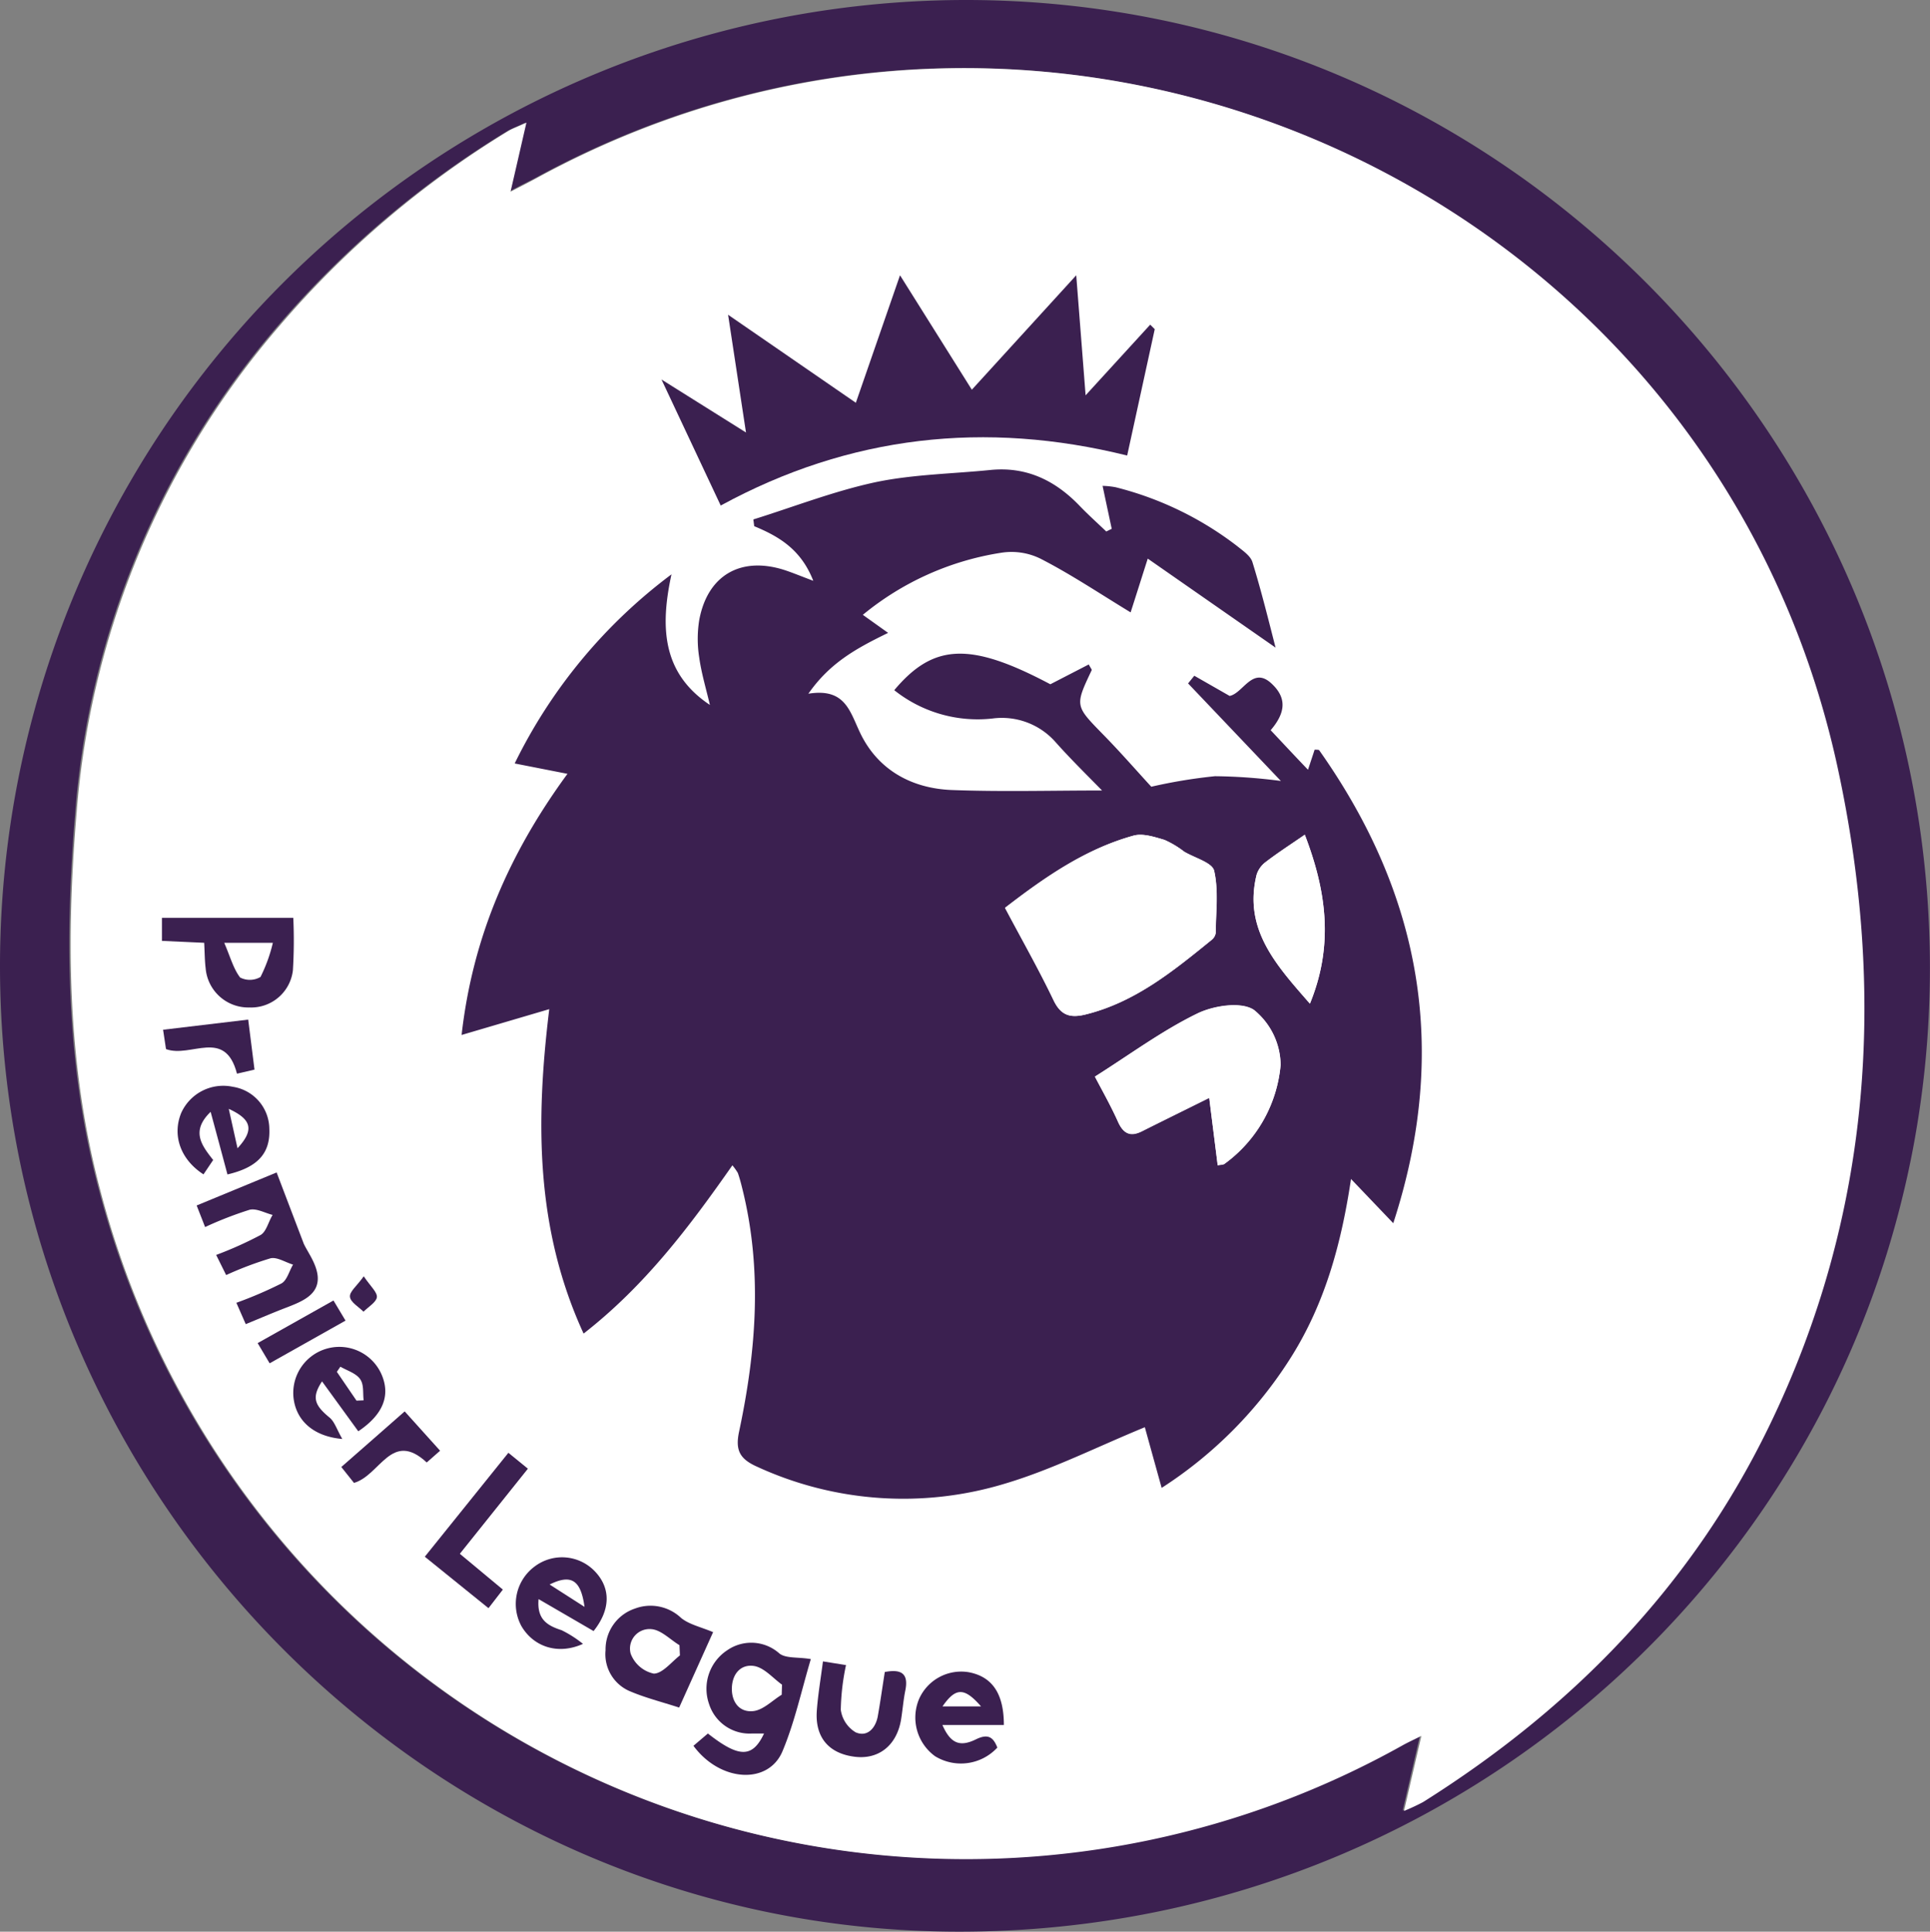
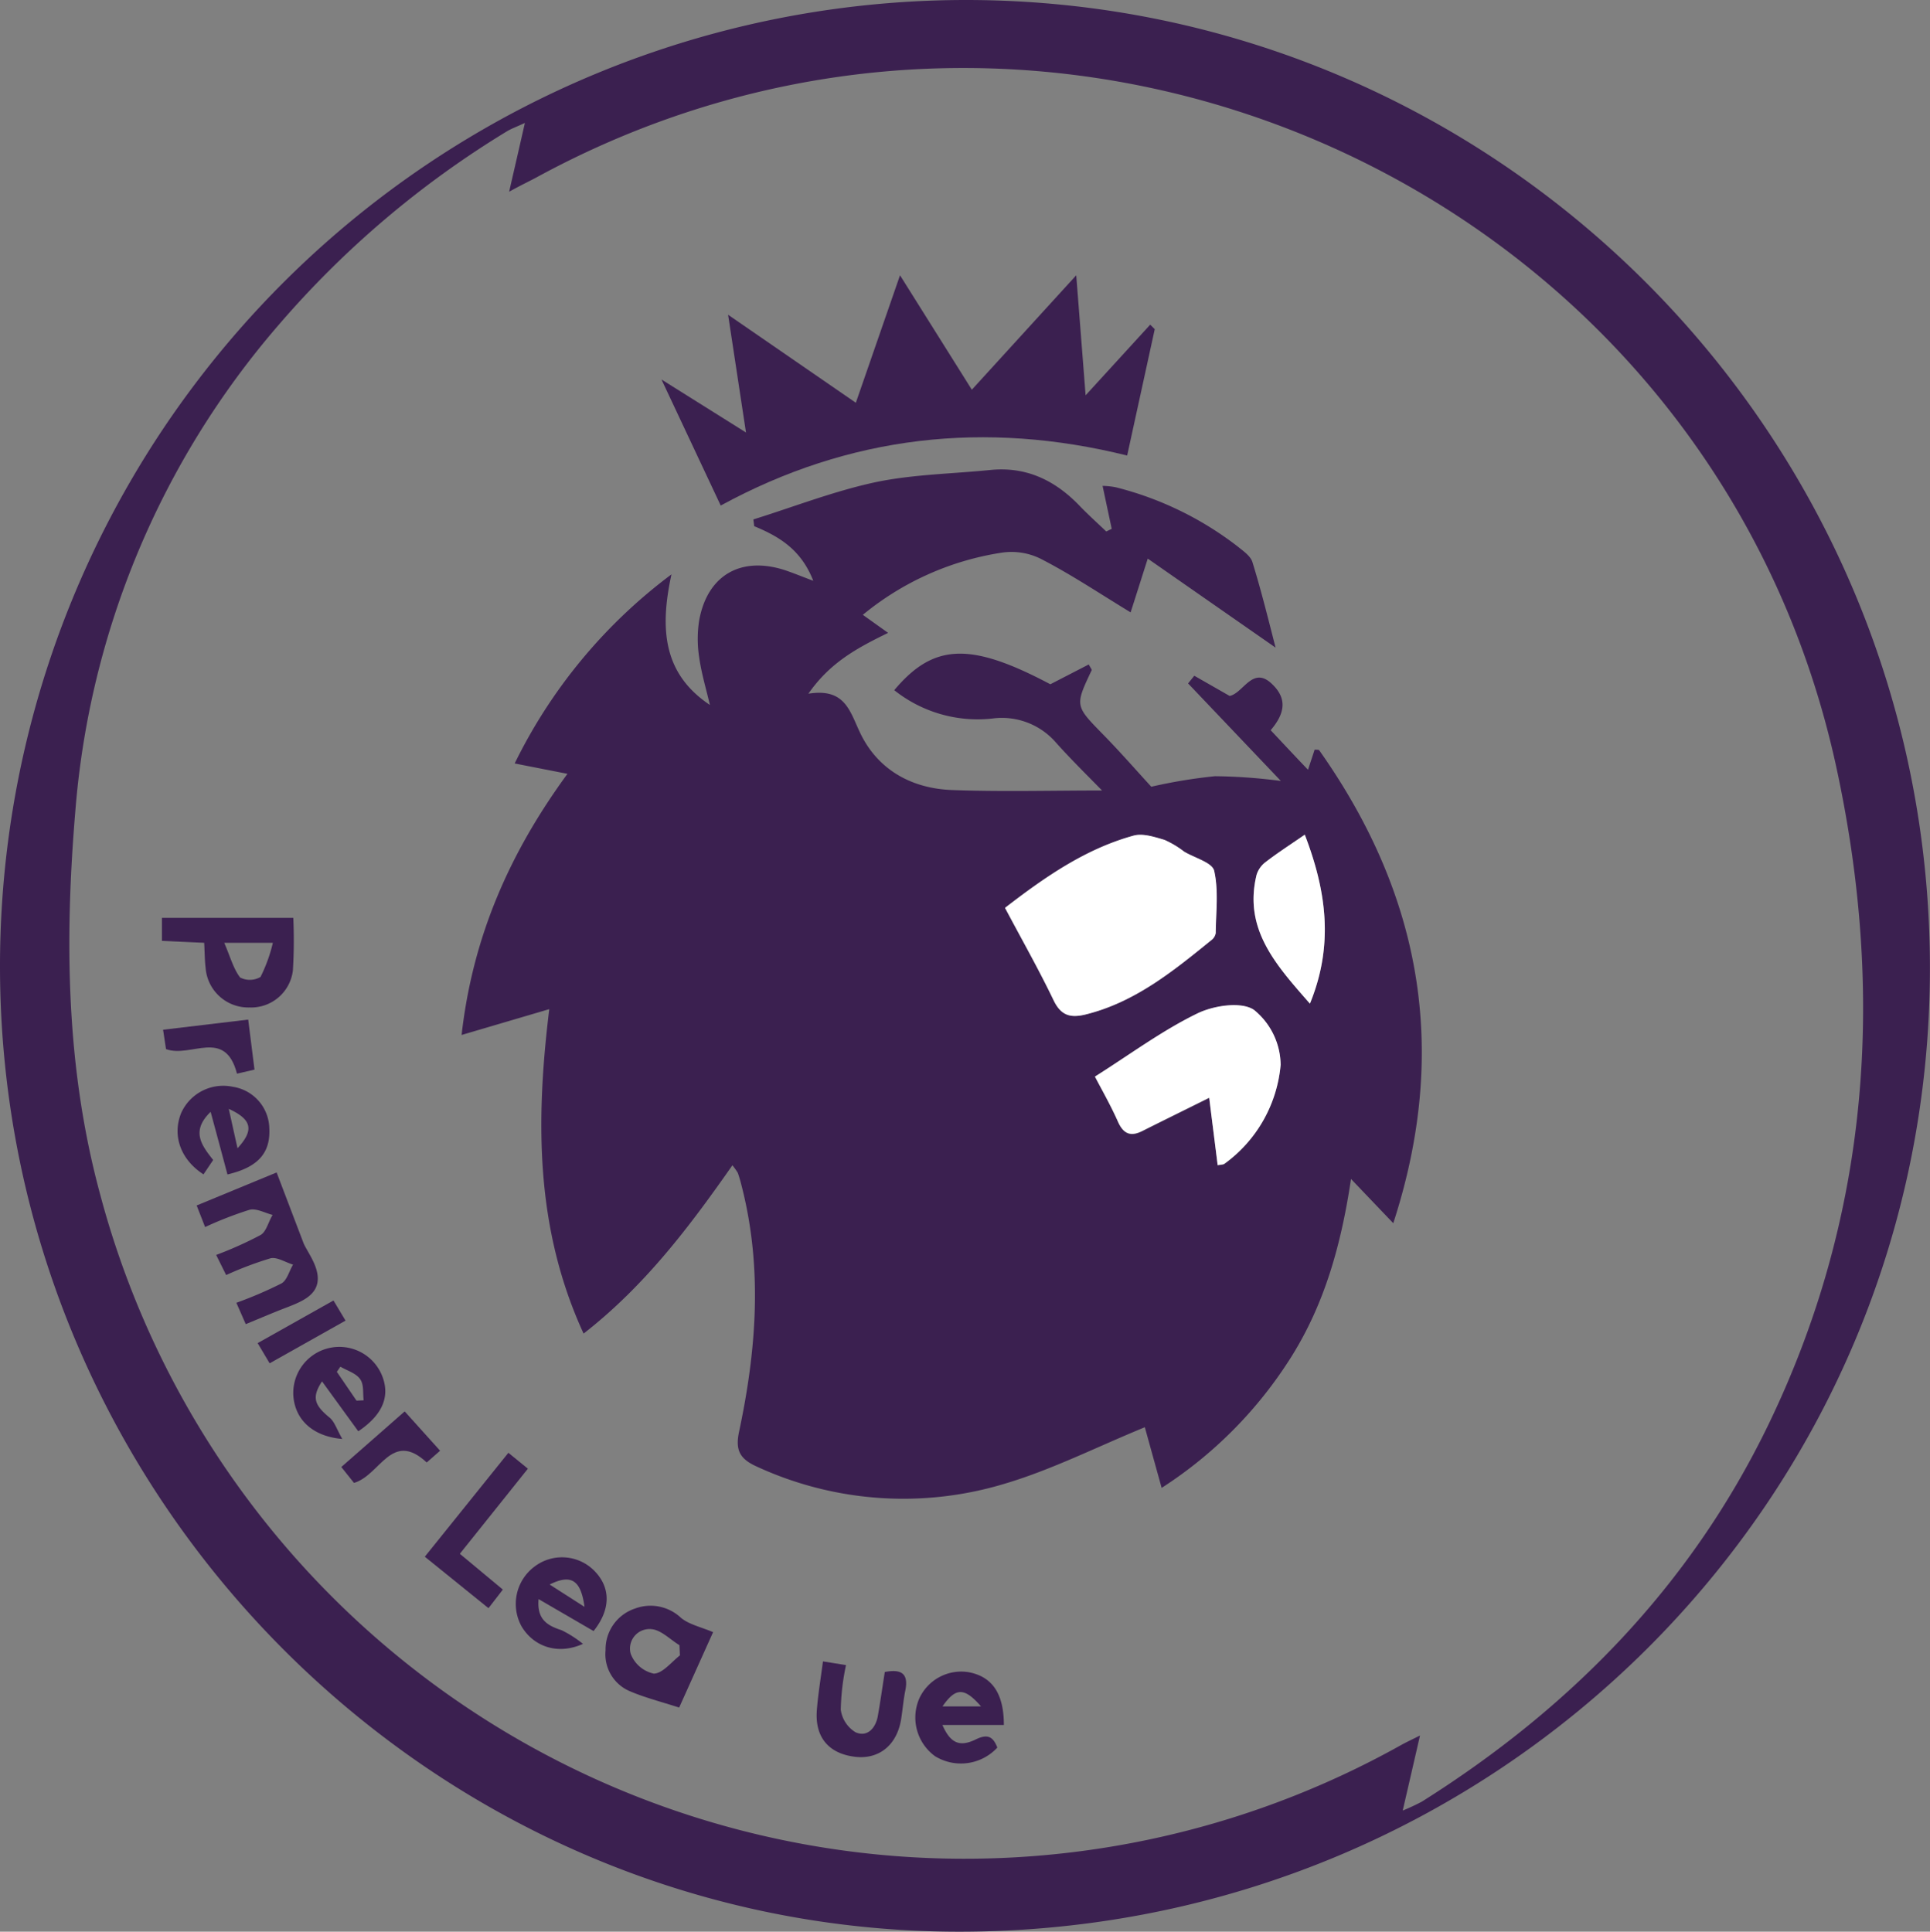
<svg xmlns="http://www.w3.org/2000/svg" id="Livello_1" data-name="Livello 1" viewBox="0 0 251.24 251.5">
  <rect x="0" y="0" width="251.24" height="251.5" fill="#808080" stroke="none" />
  <defs>
    <style>.cls-1{fill:#3b2050;}.cls-2{fill:#fff;}</style>
  </defs>
  <path class="cls-1" d="M145.2,12.5c69.2-.06,125.52,56.36,125.62,125.86S214.43,264,144.47,264C75.86,264,19.6,207.42,19.59,138.32A125.77,125.77,0,0,1,145.2,12.5Zm-57.27,16c-1.14.53-1.8.76-2.37,1.11A124.33,124.33,0,0,0,55.79,54.89a110,110,0,0,0-26.4,63.29c-1.39,16.62-1.22,33.2,3.15,49.5a116.45,116.45,0,0,0,169.48,72c.65-.36,1.32-.67,2.42-1.22-.79,3.44-1.46,6.35-2.25,9.77a26.09,26.09,0,0,0,2.49-1.16c19.41-12.22,34.91-28.1,45-48.85,13.37-27.51,15.31-56.58,8.94-85.91C242.21,36.87,157.17-1.4,89.33,35.65c-1,.53-2,1-3.46,1.81C86.62,34.18,87.22,31.59,87.93,28.46Z" transform="translate(-19.59 -12.5)" />
-   <path class="cls-2" d="M88.12,28.46c-.72,3.13-1.31,5.72-2.07,9,1.5-.78,2.49-1.28,3.46-1.81,67.84-37,152.88,1.22,169.28,76.71,6.37,29.33,4.43,58.4-8.94,85.91-10.08,20.75-25.58,36.63-45,48.85a26.09,26.09,0,0,1-2.49,1.16c.79-3.42,1.46-6.33,2.26-9.77-1.11.55-1.78.86-2.43,1.22a116.45,116.45,0,0,1-169.48-72c-4.37-16.3-4.54-32.88-3.14-49.5A110,110,0,0,1,56,54.89,124.33,124.33,0,0,1,85.74,29.57C86.31,29.22,87,29,88.12,28.46Z" transform="translate(-19.59 -12.5)" />
  <path class="cls-1" d="M170.81,206.22c-.86-3.1-1.6-5.76-2.19-7.9-6.19,2.54-12,5.48-18.06,7.3a45.5,45.5,0,0,1-32.44-2.17c-2.24-1-2.83-2.15-2.32-4.55,2.25-10.58,3.07-21.2.37-31.85-.15-.61-.32-1.23-.53-1.83a7.51,7.51,0,0,0-.71-1c-5.6,8-11.36,15.66-19.37,21.91-6.28-13.67-6.25-27.64-4.47-42.24l-11.41,3.36c1.44-12.79,6.26-23.73,13.78-34l-6.87-1.35A68,68,0,0,1,107,87.28c-1.52,7-1.15,12.9,5,17-.48-2.06-1.1-4.1-1.39-6.18a15.47,15.47,0,0,1,0-4.85c1.07-5.85,5.4-8.35,11.08-6.54,1.07.35,2.12.79,3.77,1.41-1.6-4.1-4.48-5.78-7.69-7.11l-.11-.88c5.32-1.66,10.55-3.71,16-4.87,4.84-1,9.9-1.07,14.86-1.57,4.71-.47,8.47,1.38,11.65,4.71,1.1,1.14,2.28,2.2,3.43,3.3l.71-.35c-.38-1.78-.76-3.56-1.19-5.59a10.42,10.42,0,0,1,1.71.18,43.13,43.13,0,0,1,15.81,7.66c.76.62,1.77,1.29,2,2.13,1.16,3.76,2.1,7.59,3,11.09L169,85.23c-.91,2.85-1.54,4.86-2.23,7-4.14-2.52-7.84-5-11.75-7a8.55,8.55,0,0,0-5.11-.76,37.3,37.3,0,0,0-18,8.08l3.29,2.35c-4.1,2-7.56,3.87-10.38,7.92,4.85-.78,5.4,2.34,6.79,5.2,2.32,4.76,6.7,7.15,11.93,7.34,6.41.24,12.83.06,19.51.06-1.89-1.94-4-4-6-6.24a9.31,9.31,0,0,0-8.28-3.13A17.42,17.42,0,0,1,136,102.36c5.13-6.12,9.93-6.28,20.32-.77l5-2.58c.24.46.42.66.38.75-2.2,4.65-2.17,4.62,1.47,8.35,2.22,2.26,4.3,4.65,6.29,6.82a67.56,67.56,0,0,1,8.29-1.37,70.58,70.58,0,0,1,8.58.62l-12.08-12.7.81-1,4.6,2.63c1.79-.36,3-4,5.53-1.54,1.92,1.83,1.75,3.74-.19,6,1.51,1.6,3,3.21,4.86,5.15.4-1.21.64-1.92.86-2.61.28,0,.53,0,.59.06,13.26,18.77,17,39,9.65,61.59L195.46,166c-1.29,8.61-3.44,16.21-7.72,23.07A55.21,55.21,0,0,1,170.81,206.22ZM150.42,130.7c2.2,4.15,4.39,8,6.3,12,.94,2,2.16,2.37,4.11,1.9,6.49-1.58,11.47-5.66,16.47-9.72a1.43,1.43,0,0,0,.54-.9c0-2.71.39-5.52-.2-8.1-.24-1.08-2.55-1.68-3.91-2.5a12.3,12.3,0,0,0-2.56-1.53c-1.29-.38-2.79-.88-4-.56C161,123,155.73,126.6,150.42,130.7Zm11.71,22c.81,1.57,2,3.66,3,5.86.72,1.61,1.66,2,3.18,1.21,2.79-1.4,5.58-2.77,8.7-4.32.36,2.93.73,5.82,1.1,8.78.41-.08.72-.06.9-.2a17.84,17.84,0,0,0,7.28-12.86,9.33,9.33,0,0,0-3.47-7.16c-1.66-1.12-5.27-.57-7.4.48C170.88,146.71,166.73,149.76,162.13,152.67Zm27.31-31.5c-2,1.37-3.59,2.4-5.1,3.55a3.3,3.3,0,0,0-1.17,1.65c-1.74,7.11,2.56,11.74,6.94,16.78C193.23,135.56,192.27,128.53,189.44,121.17Z" transform="translate(-19.59 -12.5)" />
  <path class="cls-1" d="M159.69,48.34c.43,5.54.79,10.2,1.22,15.63l8.41-9.2.59.59c-1.18,5.42-2.37,10.83-3.59,16.45-18.43-4.57-36.13-2.64-52.91,6.51L105.7,61.91l11,6.9c-.79-5.18-1.5-9.87-2.33-15.33L131,64.94l5.75-16.6c3.23,5.16,6.17,9.84,9.35,14.9Z" transform="translate(-19.59 -12.5)" />
-   <path class="cls-1" d="M46.29,172.26l-1.1-2.81,10.41-4.3c1.14,3,2.23,5.86,3.53,9.27.48,1.06,1.7,2.64,1.82,4.3.16,2.33-2,3.21-3.89,3.95-1.77.67-3.5,1.42-5.48,2.23l-1.22-2.78a53.37,53.37,0,0,0,5.87-2.52c.73-.41,1-1.61,1.51-2.45-1-.3-2.05-1-2.91-.83a45.34,45.34,0,0,0-5.8,2.19l-1.3-2.62a48.64,48.64,0,0,0,5.79-2.6c.76-.46,1-1.71,1.56-2.61-1-.25-2.11-.89-3-.67A47.93,47.93,0,0,0,46.29,172.26Z" transform="translate(-19.59 -12.5)" />
+   <path class="cls-1" d="M46.29,172.26l-1.1-2.81,10.41-4.3c1.14,3,2.23,5.86,3.53,9.27.48,1.06,1.7,2.64,1.82,4.3.16,2.33-2,3.21-3.89,3.95-1.77.67-3.5,1.42-5.48,2.23l-1.22-2.78a53.37,53.37,0,0,0,5.87-2.52c.73-.41,1-1.61,1.51-2.45-1-.3-2.05-1-2.91-.83a45.34,45.34,0,0,0-5.8,2.19l-1.3-2.62a48.64,48.64,0,0,0,5.79-2.6c.76-.46,1-1.71,1.56-2.61-1-.25-2.11-.89-3-.67A47.93,47.93,0,0,0,46.29,172.26" transform="translate(-19.59 -12.5)" />
  <path class="cls-1" d="M85.77,201.65l2.54,2.07L79.45,214.8l5.6,4.66-1.87,2.42-8.29-6.7Z" transform="translate(-19.59 -12.5)" />
  <path class="cls-1" d="M134.77,230.19c2.25-.43,3.1.28,2.67,2.41-.25,1.24-.35,2.52-.55,3.77-.56,3.38-2.92,5.26-6.07,4.85-3.36-.43-5.15-2.54-4.9-6,.15-2.06.5-4.11.8-6.41l3,.48a30.29,30.29,0,0,0-.68,5.82,4.06,4.06,0,0,0,1.93,2.93c1.49.66,2.56-.49,2.87-2C134.19,234.09,134.46,232.13,134.77,230.19Z" transform="translate(-19.59 -12.5)" />
  <path class="cls-1" d="M50.44,152.29c-1.56-6-6-2-9.24-3.2l-.38-2.52,11.08-1.32.82,6.51Z" transform="translate(-19.59 -12.5)" />
  <path class="cls-1" d="M65.67,205.57c-.49-.62-1-1.24-1.65-2.07,2.83-2.47,5.54-4.86,8.25-7.24l4.61,5.12-1.74,1.53C70.55,198.65,69.09,204.59,65.67,205.57Z" transform="translate(-19.59 -12.5)" />
  <path class="cls-1" d="M54.69,190l-1.56-2.63L63,181.82l1.57,2.62Z" transform="translate(-19.59 -12.5)" />
-   <path class="cls-1" d="M66.94,178.67c.88,1.31,1.79,2.09,1.71,2.73s-1.12,1.26-1.74,1.88c-.63-.63-1.66-1.21-1.76-1.91S66,180,66.94,178.67Z" transform="translate(-19.59 -12.5)" />
  <path class="cls-2" d="M150.42,130.7c5.31-4.1,10.53-7.7,16.76-9.41,1.2-.32,2.7.18,4,.56a12.3,12.3,0,0,1,2.56,1.53c1.36.82,3.67,1.42,3.91,2.5.59,2.58.23,5.39.2,8.1a1.43,1.43,0,0,1-.54.9c-5,4.06-10,8.14-16.47,9.72-2,.47-3.17.06-4.11-1.9C154.81,138.71,152.62,134.85,150.42,130.7Z" transform="translate(-19.59 -12.5)" />
  <path class="cls-2" d="M162.13,152.67c4.6-2.91,8.75-6,13.3-8.21,2.13-1.05,5.74-1.6,7.4-.48a9.33,9.33,0,0,1,3.47,7.16A17.84,17.84,0,0,1,179,164c-.18.14-.49.12-.9.2-.37-3-.74-5.85-1.1-8.78-3.12,1.55-5.91,2.92-8.7,4.32-1.52.76-2.46.4-3.18-1.21C164.15,156.33,162.94,154.24,162.13,152.67Z" transform="translate(-19.59 -12.5)" />
  <path class="cls-2" d="M189.44,121.17c2.83,7.36,3.79,14.39.67,22-4.38-5-8.68-9.67-6.94-16.78a3.3,3.3,0,0,1,1.17-1.65C185.85,123.57,187.45,122.54,189.44,121.17Z" transform="translate(-19.59 -12.5)" />
-   <path class="cls-1" d="M121.05,227.78a5.49,5.49,0,0,0-6.78-.43,6,6,0,0,0-2.38,7,5.53,5.53,0,0,0,5.6,3.85h1.56c-1.51,3.21-3.27,3.17-7.31,0l-1.88,1.6c3.49,4.73,9.75,5.09,11.59.71,1.59-3.78,2.46-7.87,3.69-12C123.48,228.22,121.91,228.45,121.05,227.78Zm.3,5.37c-1.23.75-2.41,2-3.71,2.13-1.89.2-2.89-1.32-2.77-3.18s1.33-3,3-2.67c1.28.28,2.35,1.57,3.52,2.41Z" transform="translate(-19.59 -12.5)" />
  <path class="cls-1" d="M57.77,132H40.67v3l5.5.25c.07,1.33.07,2.33.19,3.31a5.57,5.57,0,0,0,5.71,5.11,5.47,5.47,0,0,0,5.65-4.85A64.51,64.51,0,0,0,57.77,132ZM53.5,139.7a2.77,2.77,0,0,1-2.65.07c-.88-1.14-1.27-2.67-2.07-4.52h6.33A20.11,20.11,0,0,1,53.5,139.7Z" transform="translate(-19.59 -12.5)" />
  <path class="cls-1" d="M108.25,223.15a5.77,5.77,0,0,0-6-1.22,5.6,5.6,0,0,0-3.83,5.43,5.23,5.23,0,0,0,3.11,5.31c2,.86,4.11,1.39,6.47,2.15l4.42-9.82C110.82,224.33,109.29,224,108.25,223.15Zm-3.56,7.25a4.15,4.15,0,0,1-3-2.59,2.54,2.54,0,0,1,2.69-3.2c1.27.1,2.44,1.35,3.66,2.09l.06,1.33C107,228.88,105.83,230.4,104.69,230.4Z" transform="translate(-19.59 -12.5)" />
  <path class="cls-1" d="M96.86,224.86c2.21-2.77,2.25-5.55.22-7.72a5.91,5.91,0,0,0-7.9-.68,6.06,6.06,0,0,0-1.7,7.78c1.57,2.65,4.71,3.77,8,2.29a14.7,14.7,0,0,0-2.78-1.78c-1.86-.6-3.24-1.4-3-4.05Zm-1.18-3.15-4.54-2.91C93.91,217.43,95.2,218.16,95.68,221.71Z" transform="translate(-19.59 -12.5)" />
  <path class="cls-1" d="M146.55,239c-2.09,1-3.26.41-4.28-1.91h8c0-4.11-1.53-6.29-4.56-6.87a6,6,0,0,0-6.46,3.44,6.22,6.22,0,0,0,2.07,7.5,6.45,6.45,0,0,0,8.1-1.13C148.86,238.59,148.14,238.2,146.55,239Zm.73-4.33h-5C144,232.19,145.12,232.18,147.28,234.65Z" transform="translate(-19.59 -12.5)" />
  <path class="cls-1" d="M69.22,191.36a6,6,0,0,0-11.44,2.91c.23,3,2.43,5.24,6.37,5.58-.7-1.21-1-2.23-1.64-2.77-2-1.64-2.37-2.64-1-4.73l4.72,6.5C69.52,196.64,70.46,194.12,69.22,191.36ZM66,194.86l-2.56-3.75.46-.67c.88.51,2,.84,2.55,1.59s.35,1.84.48,2.79Z" transform="translate(-19.59 -12.5)" />
  <path class="cls-1" d="M54.65,159.47A5.59,5.59,0,0,0,49.91,154a6,6,0,0,0-6.73,3.4c-1.19,2.91-.11,6.06,2.9,8l1.26-1.87c-1.53-1.94-2.92-3.77-.33-6.27.77,2.85,1.46,5.41,2.19,8.15C53.18,164.48,54.79,162.62,54.65,159.47ZM50.51,162c-.4-1.78-.74-3.33-1.14-5.13C52.39,158.26,52.69,159.63,50.51,162Z" transform="translate(-19.59 -12.5)" />
</svg>